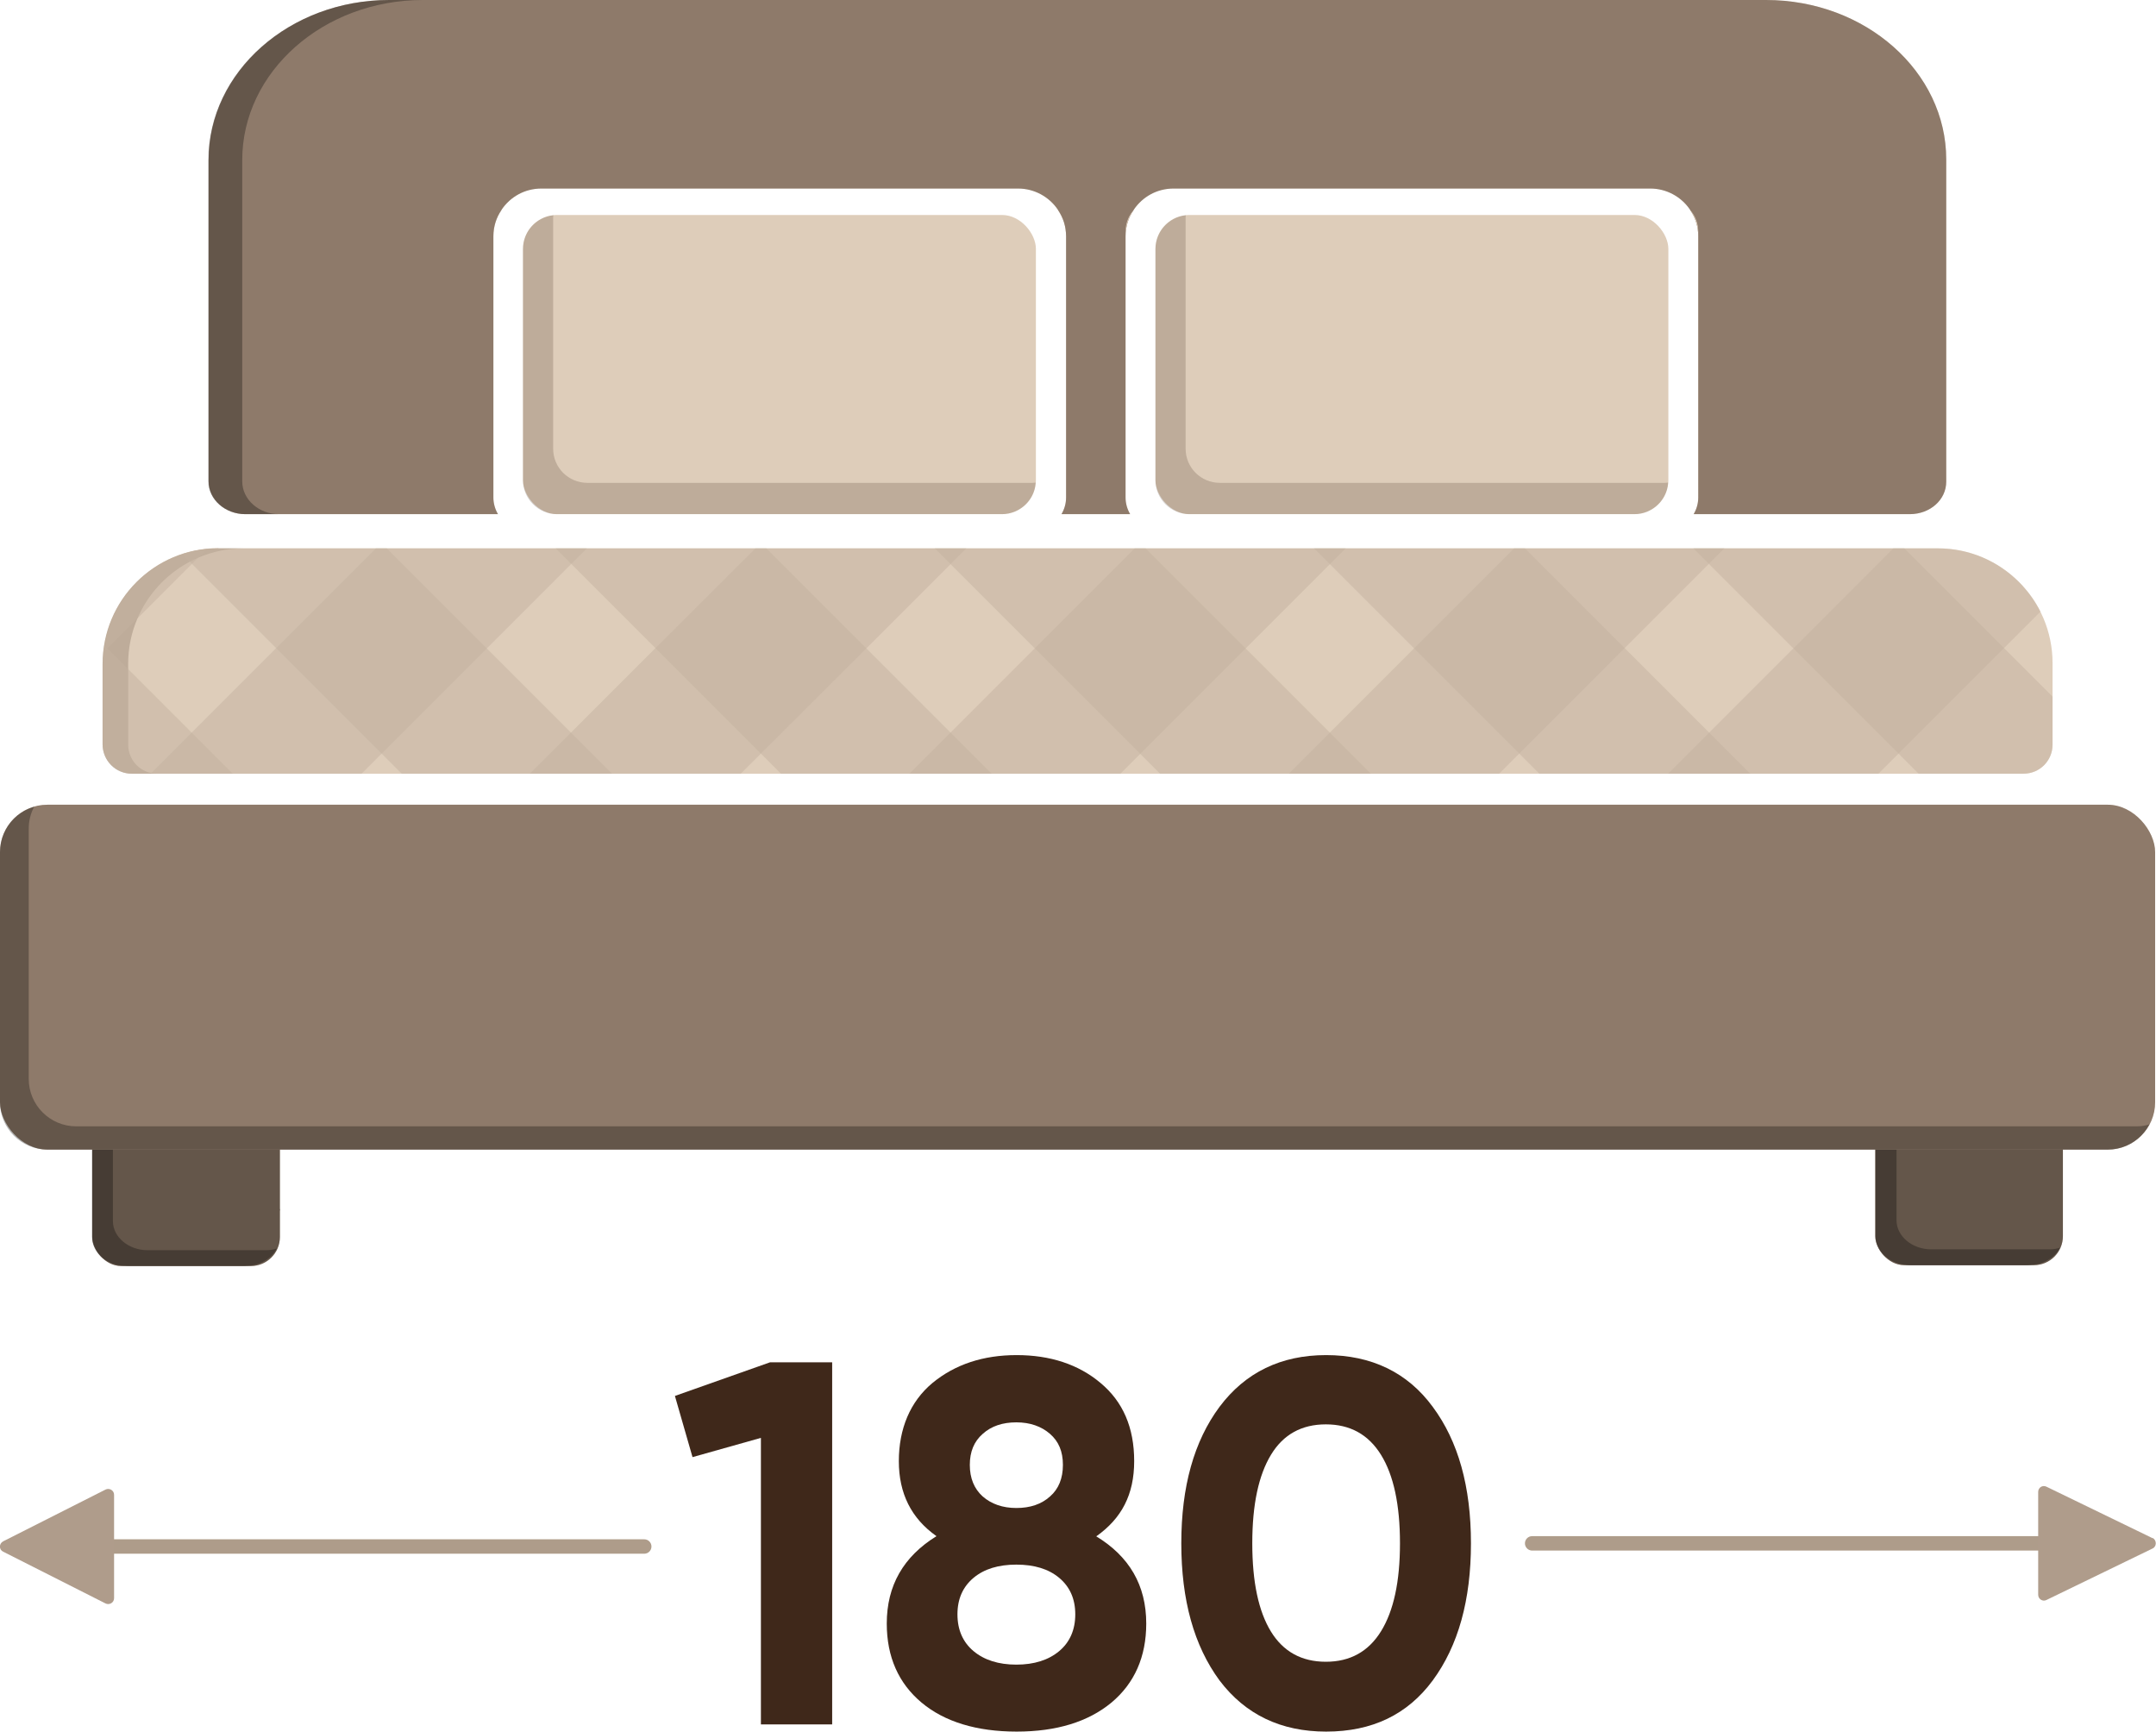
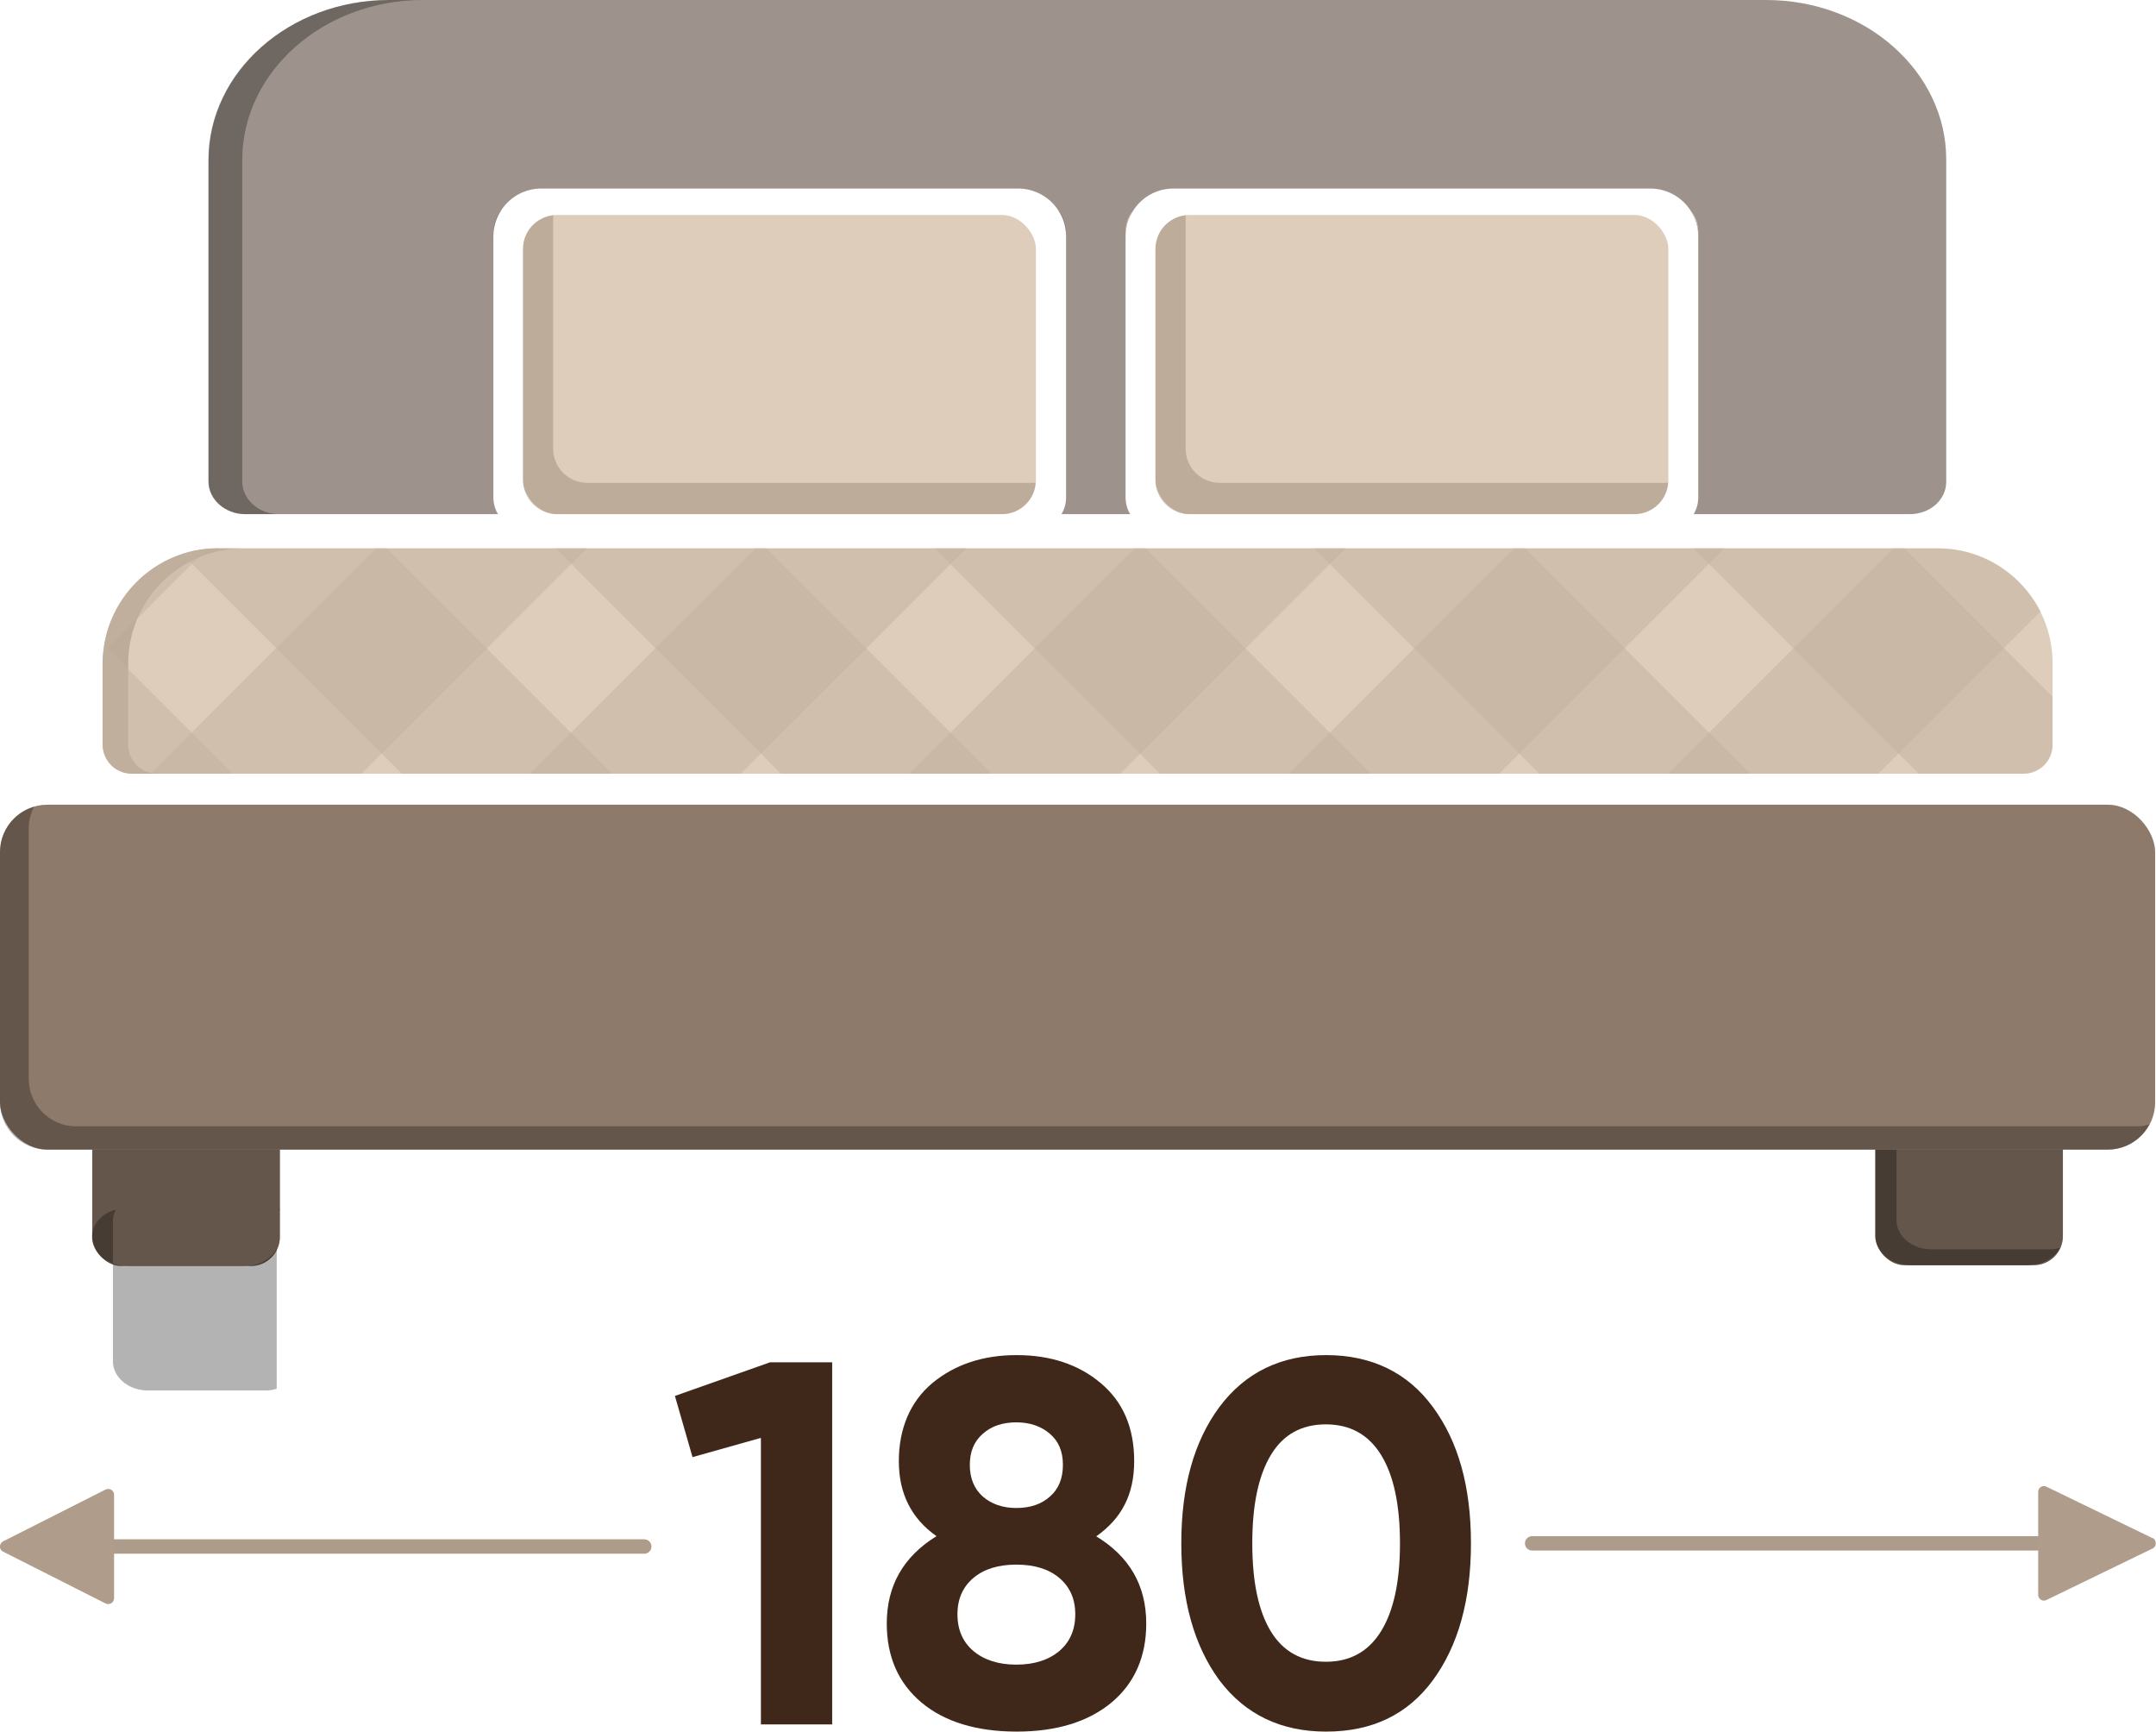
<svg xmlns="http://www.w3.org/2000/svg" id="_Слой_2" data-name="Слой 2" viewBox="0 0 75.03 60.25">
  <defs>
    <style>
      .cls-1 {
        opacity: .2;
      }

      .cls-1, .cls-2, .cls-3 {
        fill: #3f281a;
      }

      .cls-4 {
        fill: #020202;
      }

      .cls-5 {
        fill: #c5b3a1;
      }

      .cls-5, .cls-3 {
        opacity: .5;
      }

      .cls-6, .cls-7 {
        opacity: .3;
      }

      .cls-8 {
        fill: #decdba;
      }

      .cls-9 {
        fill: #af9c8b;
      }

      .cls-7 {
        stroke: #3f281a;
      }

      .cls-7, .cls-10 {
        fill: none;
        stroke-linecap: round;
        stroke-miterlimit: 10;
        stroke-width: .5px;
      }

      .cls-10 {
        stroke: #decdba;
      }
    </style>
  </defs>
  <g id="_Слой_1-2" data-name="Слой 1">
    <g>
      <g>
        <line class="cls-10" x1="1.1" y1="53.81" x2="22.42" y2="53.81" />
        <line class="cls-7" x1="1.1" y1="53.81" x2="22.42" y2="53.81" />
      </g>
      <g>
        <line class="cls-10" x1="53.32" y1="53.7" x2="73.88" y2="53.7" />
        <line class="cls-7" x1="53.32" y1="53.7" x2="73.88" y2="53.7" />
      </g>
      <path class="cls-9" d="M.11,53.99l3.56,1.8c.14,.07,.3-.03,.3-.18v-3.6c0-.15-.16-.25-.3-.18L.11,53.63c-.15,.08-.15,.29,0,.36Z" />
      <path class="cls-9" d="M74.91,53.52l-3.69-1.79c-.14-.07-.29,.03-.29,.18v3.58c0,.15,.16,.25,.29,.18l3.69-1.79c.15-.07,.15-.29,0-.37Z" />
      <g>
        <path class="cls-2" d="M23.49,48.57l3.31-1.17h2.16v12.6h-2.48v-9.97l-2.38,.67-.61-2.12Z" />
        <path class="cls-2" d="M38.14,53.45c1.16,.7,1.75,1.71,1.75,3.04,0,1.16-.41,2.08-1.21,2.75-.81,.67-1.91,1.01-3.3,1.01s-2.51-.34-3.31-1.01-1.21-1.59-1.21-2.75c0-1.32,.58-2.33,1.73-3.04-.88-.62-1.31-1.49-1.31-2.61s.39-2.07,1.17-2.72c.79-.65,1.77-.97,2.93-.97s2.15,.32,2.92,.97c.78,.65,1.17,1.55,1.17,2.72s-.44,1.99-1.31,2.61Zm-1.28,4c.37-.31,.56-.74,.56-1.28s-.19-.96-.56-1.27c-.37-.31-.87-.46-1.49-.46s-1.12,.15-1.49,.46c-.37,.31-.56,.73-.56,1.27s.19,.97,.56,1.28c.37,.31,.87,.47,1.49,.47s1.12-.16,1.49-.47Zm-.32-7.56c-.3-.26-.69-.4-1.17-.4s-.87,.13-1.17,.4c-.3,.26-.45,.62-.45,1.08s.15,.83,.45,1.1c.3,.26,.69,.4,1.17,.4s.87-.13,1.17-.4c.3-.26,.45-.63,.45-1.1s-.15-.82-.45-1.08Z" />
        <path class="cls-2" d="M46.15,60.25c-1.57,0-2.81-.59-3.71-1.78-.89-1.21-1.33-2.8-1.33-4.77s.44-3.55,1.33-4.75c.9-1.2,2.14-1.8,3.71-1.8s2.83,.6,3.71,1.8c.89,1.2,1.33,2.78,1.33,4.75s-.44,3.56-1.33,4.77c-.88,1.19-2.11,1.78-3.71,1.78Zm2.57-6.55c0-1.34-.22-2.37-.66-3.08s-1.08-1.06-1.92-1.06-1.48,.35-1.91,1.06c-.43,.71-.65,1.73-.65,3.08s.22,2.37,.65,3.07c.43,.7,1.07,1.05,1.91,1.05s1.48-.35,1.92-1.06c.44-.71,.66-1.73,.66-3.06Z" />
      </g>
    </g>
    <g>
      <path class="cls-4" d="M9.74,42.07c-.1,.43-.18,.84-.3,1.23-.15,.49-.5,.74-1.03,.74-1.29,0-2.58,0-3.87,0-.52,0-.88-.25-1.03-.74-.12-.39-.2-.8-.3-1.23h6.53Z" />
      <rect class="cls-8" x="3.21" y="37.14" width="6.53" height="6.91" rx="1.01" ry="1.01" />
      <rect class="cls-3" x="3.21" y="37.14" width="6.53" height="6.91" rx="1.01" ry="1.01" />
      <rect class="cls-6" x="3.21" y="37.14" width="6.53" height="6.91" rx="1.01" ry="1.01" />
-       <path class="cls-6" d="M9.63,43.44c-.18,.36-.61,.61-1.11,.61H4.41c-.67,0-1.21-.45-1.21-1.01v-4.88c0-.45,.35-.83,.83-.95-.06,.12-.1,.25-.1,.39v4.89c0,.55,.54,1.01,1.21,1.01h4.12c.13,0,.25-.02,.37-.06Z" />
+       <path class="cls-6" d="M9.63,43.44c-.18,.36-.61,.61-1.11,.61H4.41c-.67,0-1.21-.45-1.21-1.01c0-.45,.35-.83,.83-.95-.06,.12-.1,.25-.1,.39v4.89c0,.55,.54,1.01,1.21,1.01h4.12c.13,0,.25-.02,.37-.06Z" />
    </g>
    <g>
      <path class="cls-4" d="M68.53,42.02c.94,0,1.87,.02,2.81,0,.38,0,.48,.09,.33,.45-.1,.25-.11,.53-.2,.78-.15,.49-.48,.77-1.01,.77-1.31,0-2.62,0-3.93,0-.69,0-.94-.47-1.08-1.07-.22-.93-.24-.93,.71-.93,.79,0,1.58,0,2.37,0Z" />
      <rect class="cls-8" x="65.26" y="37.11" width="6.53" height="6.91" rx="1.01" ry="1.01" />
      <rect class="cls-3" x="65.26" y="37.11" width="6.53" height="6.91" rx="1.01" ry="1.01" />
      <rect class="cls-6" x="65.26" y="37.11" width="6.53" height="6.91" rx="1.01" ry="1.01" />
      <path class="cls-6" d="M71.69,43.41c-.18,.36-.61,.61-1.11,.61h-4.1c-.67,0-1.21-.45-1.21-1.01v-4.88c0-.45,.35-.83,.83-.95-.06,.12-.1,.25-.1,.39v4.89c0,.55,.54,1.01,1.21,1.01h4.12c.13,0,.25-.02,.37-.06Z" />
    </g>
    <rect class="cls-8" x="0" y="28" width="75" height="12" rx="1.65" ry="1.65" />
    <rect class="cls-3" x="0" y="28" width="75" height="12" rx="1.65" ry="1.65" />
    <path class="cls-6" d="M74.8,39.12c-.27,.52-.82,.88-1.45,.88H1.65C.74,40,0,39.26,0,38.36v-8.71c0-.75,.5-1.39,1.19-1.58-.12,.22-.19,.48-.19,.76v8.71c0,.91,.74,1.65,1.65,1.65H74.35c.16,0,.31-.02,.45-.07Z" />
    <g>
      <rect class="cls-8" x="18.2" y="7.48" width="17.85" height="10.41" rx="1.18" ry="1.18" />
      <path class="cls-1" d="M36.04,16.79c-.03,.61-.55,1.1-1.18,1.1h-15.48c-.65,0-1.18-.53-1.18-1.18V8.67c0-.62,.47-1.12,1.06-1.18-.01,.03-.01,.05-.01,.08V15.61c0,.66,.53,1.19,1.19,1.19h15.48s.08,0,.12-.01Z" />
    </g>
    <g>
      <rect class="cls-8" x="40.21" y="7.48" width="17.85" height="10.41" rx="1.18" ry="1.18" />
      <path class="cls-1" d="M58.05,16.79c-.03,.61-.55,1.1-1.18,1.1h-15.48c-.65,0-1.18-.53-1.18-1.18V8.67c0-.62,.47-1.12,1.06-1.18-.01,.03-.01,.05-.01,.08V15.61c0,.66,.53,1.19,1.19,1.19h15.48s.08,0,.12-.01Z" />
    </g>
    <path class="cls-8" d="M17.17,8.06c0-.28,.1-.55,.28-.75-.18,.26-.28,.57-.28,.91v-.16Z" />
    <path class="cls-8" d="M37.1,8.06v.16c0-.34-.1-.65-.28-.91,.18,.2,.28,.47,.28,.75Z" />
    <g>
-       <path class="cls-8" d="M67.73,5.55v11.21c0,.63-.56,1.13-1.27,1.13h-7.52c.1-.17,.16-.37,.16-.58V8.22c0-.34-.1-.65-.28-.91t-.01-.02c-.3-.44-.81-.73-1.38-.73h-16.59c-.58,0-1.08,.29-1.38,.73t-.01,.02c-.18,.26-.28,.57-.28,.91v9.09c0,.21,.06,.41,.16,.58h-2.39c.1-.17,.16-.37,.16-.58V8.22c0-.34-.1-.65-.28-.91t-.01-.02c-.3-.44-.81-.73-1.38-.73H18.84c-.58,0-1.08,.29-1.38,.73t-.01,.02c-.18,.26-.28,.57-.28,.91v9.09c0,.21,.06,.41,.16,.58H8.54c-.7,0-1.28-.51-1.28-1.14V5.57C7.26,2.5,10.08,0,13.55,0H61.46c3.46,0,6.27,2.49,6.27,5.55Z" />
      <path class="cls-3" d="M67.73,5.55v11.21c0,.63-.56,1.13-1.27,1.13h-7.52c.1-.17,.16-.37,.16-.58V8.22c0-.34-.1-.65-.28-.91t-.01-.02c-.3-.44-.81-.73-1.38-.73h-16.59c-.58,0-1.08,.29-1.38,.73t-.01,.02c-.18,.26-.28,.57-.28,.91v9.09c0,.21,.06,.41,.16,.58h-2.39c.1-.17,.16-.37,.16-.58V8.22c0-.34-.1-.65-.28-.91t-.01-.02c-.3-.44-.81-.73-1.38-.73H18.84c-.58,0-1.08,.29-1.38,.73t-.01,.02c-.18,.26-.28,.57-.28,.91v9.09c0,.21,.06,.41,.16,.58H8.54c-.7,0-1.28-.51-1.28-1.14V5.57C7.26,2.5,10.08,0,13.55,0H61.46c3.46,0,6.27,2.49,6.27,5.55Z" />
      <path class="cls-6" d="M8.43,5.57v11.18c0,.63,.58,1.14,1.28,1.14h-1.18c-.7,0-1.28-.51-1.28-1.14V5.57C7.25,2.5,10.07,0,13.54,0h1.18c-3.47,0-6.29,2.5-6.29,5.57Z" />
    </g>
    <path class="cls-8" d="M39.17,8.06c0-.28,.1-.55,.28-.75-.18,.26-.28,.57-.28,.91v-.16Z" />
    <path class="cls-8" d="M59.1,8.06v.16c0-.34-.1-.65-.28-.91,.18,.2,.28,.47,.28,.75Z" />
    <g>
      <path class="cls-8" d="M7.6,19.08h59.84c2.2,0,3.99,1.79,3.99,3.99v2.84c0,.56-.45,1.01-1.01,1.01H4.59c-.56,0-1.02-.46-1.02-1.02v-2.8c0-2.22,1.8-4.03,4.03-4.03Z" />
      <path class="cls-1" d="M4.46,23.1v2.8c0,.57,.45,1.02,1.01,1.02h-.89c-.56,0-1.01-.45-1.01-1.02v-2.8c0-2.22,1.8-4.02,4.02-4.02h.89c-2.22,0-4.02,1.8-4.02,4.02Z" />
      <g>
        <g>
          <path class="cls-5" d="M8.1,26.92h-3.51c-.56,0-1.01-.45-1.01-1.01v-2.81c0-.14,.01-.27,.02-.4,.01-.08,.02-.16,.04-.24l.1,.1,4.36,4.36Z" />
          <path class="cls-5" d="M19.87,25.49l1.43,1.43h-7.32l-7.64-7.64c.27-.09,.56-.15,.86-.18,.13,0,.26-.02,.4-.02h5.86l3.48,3.48,2.93,2.93Z" />
          <polygon class="cls-5" points="34.51 26.92 27.18 26.92 22.81 22.55 19.88 19.62 19.34 19.08 26.67 19.08 34.51 26.92" />
          <polygon class="cls-5" points="47.71 26.92 40.37 26.92 39.68 26.23 36.01 22.56 32.53 19.08 39.87 19.08 47.71 26.92" />
          <polygon class="cls-5" points="60.91 26.92 53.57 26.92 52.87 26.22 49.21 22.56 45.73 19.08 53.07 19.08 56.54 22.55 60.91 26.92" />
          <path class="cls-5" d="M71.43,24.24v1.67c0,.56-.45,1.01-1.01,1.01h-3.65l-7.84-7.84h7.34l3.47,3.47,1.69,1.69Z" />
        </g>
        <g>
          <path class="cls-5" d="M7.2,19.1l-.52,.52-3.08,3.08c.01-.08,.02-.16,.04-.24,.23-1.49,1.29-2.71,2.7-3.18,.27-.09,.56-.15,.86-.18Z" />
          <polygon class="cls-5" points="20.42 19.08 19.88 19.62 12.58 26.92 5.24 26.92 13.08 19.08 20.42 19.08" />
          <polygon class="cls-5" points="33.63 19.08 30.15 22.56 26.48 26.22 25.78 26.92 18.44 26.92 19.87 25.49 22.81 22.55 26.29 19.08 33.63 19.08" />
          <polygon class="cls-5" points="46.83 19.08 38.99 26.92 31.65 26.92 36.01 22.56 39.49 19.08 46.83 19.08" />
          <polygon class="cls-5" points="60.01 19.08 52.17 26.92 44.85 26.92 52.69 19.08 60.01 19.08" />
          <path class="cls-5" d="M71.01,21.28l-1.27,1.27-3.67,3.67-.7,.7h-7.32l7.84-7.84h1.55c1.56,0,2.91,.9,3.57,2.2Z" />
        </g>
      </g>
    </g>
  </g>
</svg>